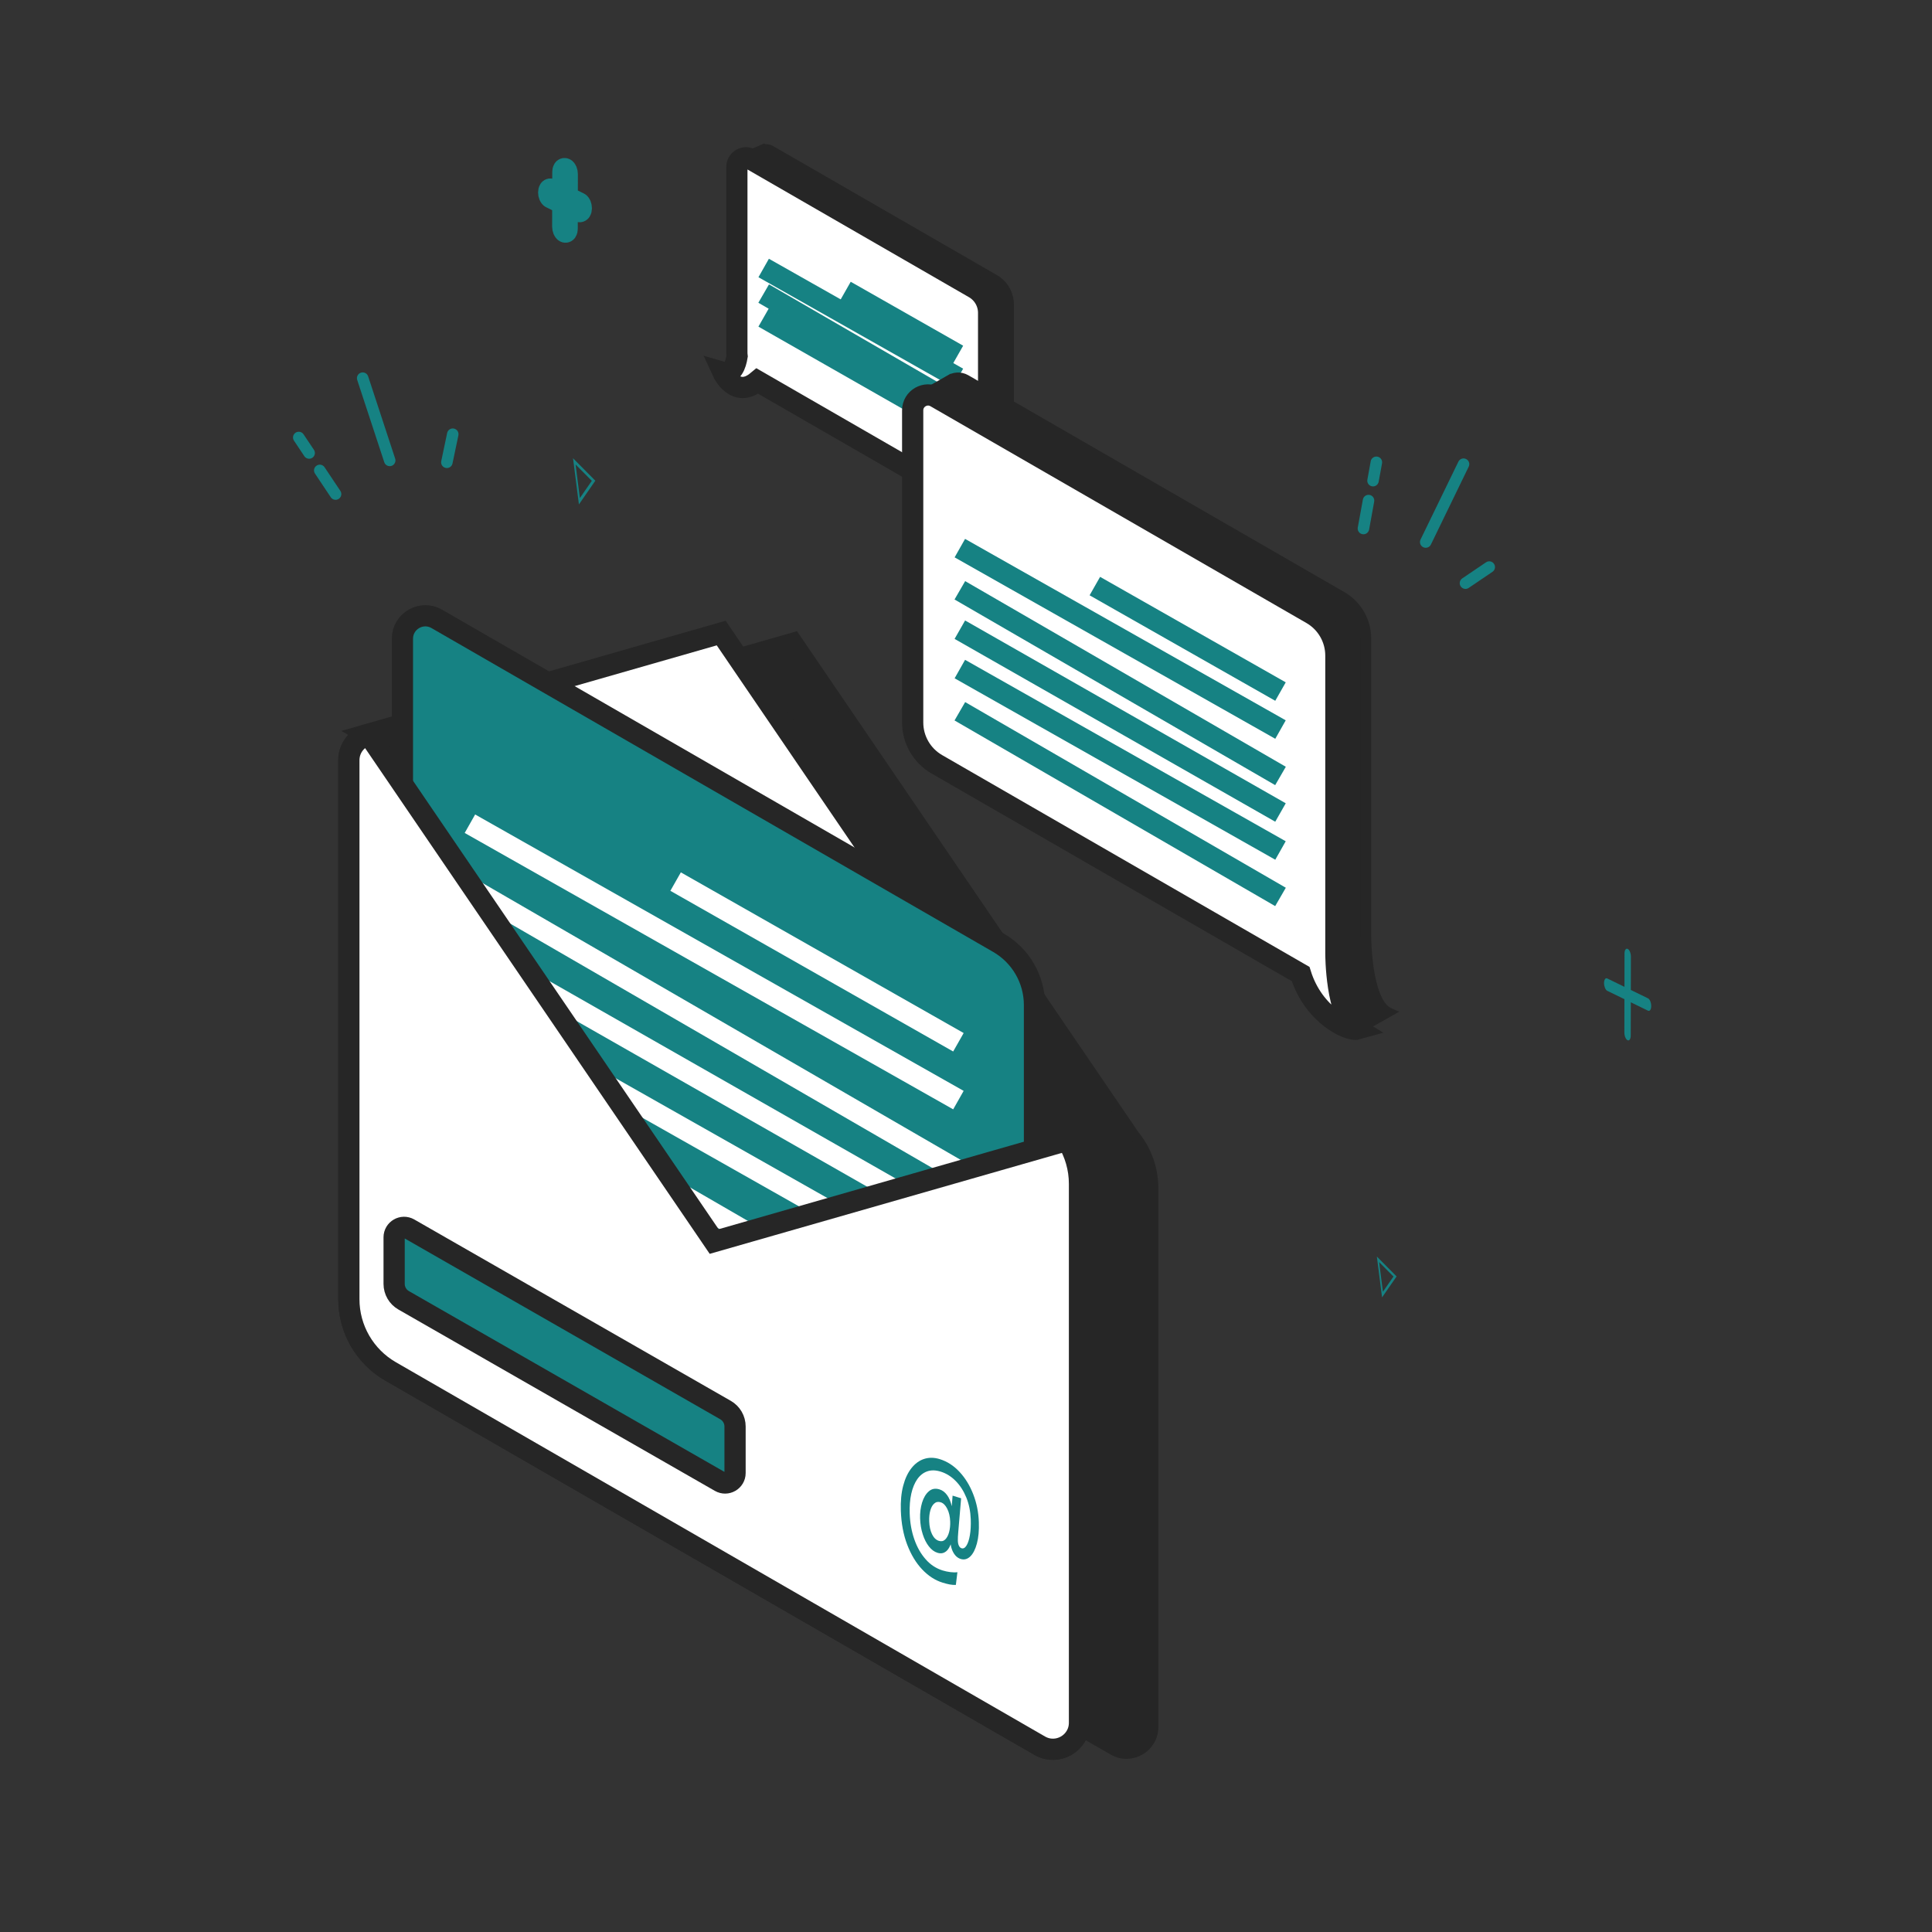
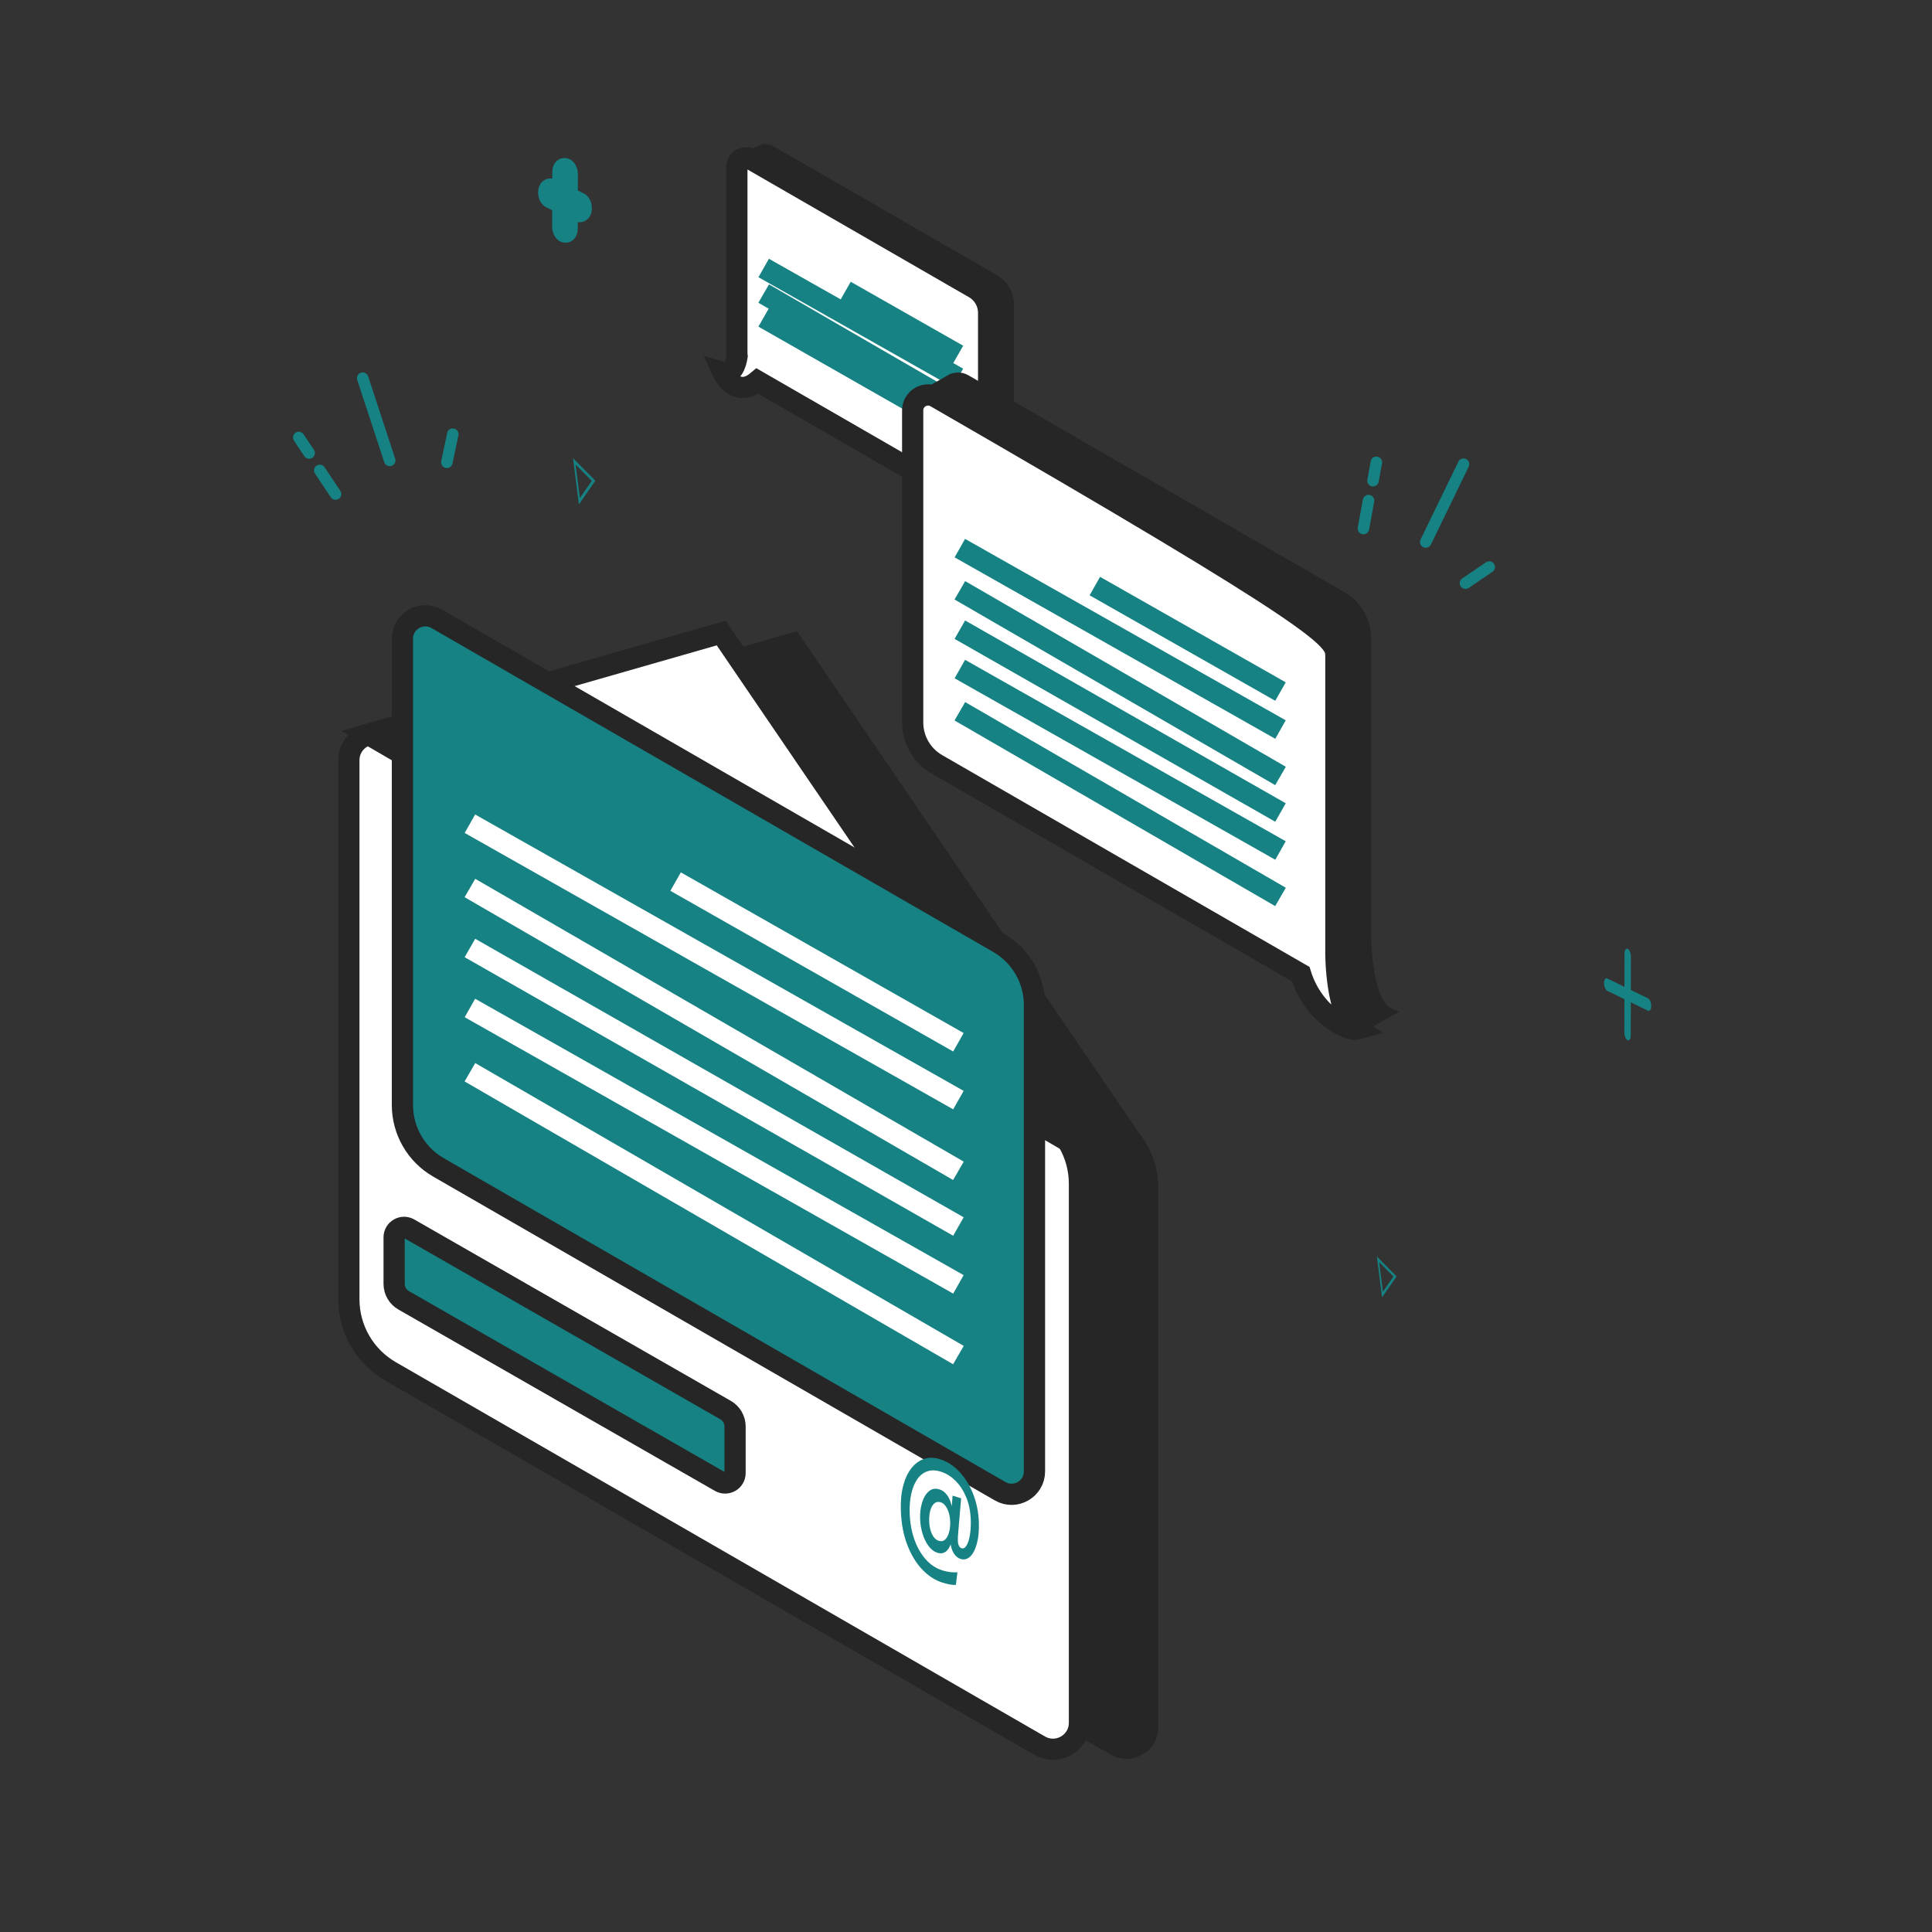
<svg xmlns="http://www.w3.org/2000/svg" width="65" height="65" viewBox="0 0 65 65" fill="none">
  <rect x="0" y="0" width="65" height="65" fill="#333333" stroke="none" />
  <path d="M33.45 9.409L25.924 5.07C25.853 5.028 25.776 5.02 25.705 5.036L25.693 5.028L24.997 5.327L25.464 5.998V11.584C25.464 11.929 25.648 12.248 25.946 12.42L32.593 16.253L33.13 17.026L33.666 16.799C33.81 16.779 33.933 16.658 33.933 16.494V10.245C33.933 9.9 33.749 9.581 33.45 9.409Z" fill="#262626" stroke="#262626" stroke-width="0.357" stroke-miterlimit="10" />
  <path d="M24.799 11.985C24.794 11.945 24.791 11.905 24.791 11.865V5.616C24.791 5.38 25.047 5.232 25.252 5.35L32.779 9.69C33.077 9.862 33.261 10.181 33.261 10.525V16.774C33.261 17.01 33.006 17.158 32.801 17.04L25.483 12.821C24.744 13.44 24.323 12.528 24.323 12.528C24.635 12.618 24.754 12.267 24.799 11.985Z" fill="white" stroke="#262626" stroke-width="0.714" stroke-miterlimit="10" />
  <path d="M32.228 11.941L28.445 9.79" stroke="#168283" stroke-width="0.714" stroke-miterlimit="10" />
  <path d="M32.228 12.714L25.693 9.016" stroke="#168283" stroke-width="0.714" stroke-miterlimit="10" />
  <path d="M32.228 13.661L25.693 9.877" stroke="#168283" stroke-width="0.714" stroke-miterlimit="10" />
  <path d="M32.228 14.405L25.693 10.679" stroke="#168283" stroke-width="0.714" stroke-miterlimit="10" />
  <path d="M46.652 34.05C46.657 34.05 46.663 34.049 46.667 34.047C45.954 33.611 45.954 31.509 45.954 31.509V21.48C45.954 20.901 45.644 20.365 45.142 20.076L32.49 12.78C32.306 12.675 32.099 12.697 31.945 12.8L31.944 12.799L30.951 13.365L31.716 14.494V23.732C31.716 24.311 32.025 24.846 32.527 25.136L43.032 31.193L43.838 32.383L45.643 34.639L46.673 34.059L46.652 34.05Z" fill="#262626" stroke="#262626" stroke-width="0.357" stroke-miterlimit="10" />
-   <path d="M31.481 13.357L44.133 20.652C44.635 20.942 44.944 21.477 44.944 22.057V32.086C44.944 32.086 44.944 34.188 45.658 34.624C45.396 34.698 44.199 34.179 43.758 32.77L31.518 25.713C31.016 25.423 30.706 24.888 30.706 24.308V13.804C30.707 13.407 31.137 13.159 31.481 13.357Z" fill="white" stroke="#262626" stroke-width="0.714" stroke-miterlimit="10" />
+   <path d="M31.481 13.357C44.635 20.942 44.944 21.477 44.944 22.057V32.086C44.944 32.086 44.944 34.188 45.658 34.624C45.396 34.698 44.199 34.179 43.758 32.77L31.518 25.713C31.016 25.423 30.706 24.888 30.706 24.308V13.804C30.707 13.407 31.137 13.159 31.481 13.357Z" fill="white" stroke="#262626" stroke-width="0.714" stroke-miterlimit="10" />
  <path d="M43.081 23.267L36.835 19.718" stroke="#168283" stroke-width="0.714" stroke-miterlimit="10" />
  <path d="M43.081 24.545L32.293 18.441" stroke="#168283" stroke-width="0.714" stroke-miterlimit="10" />
  <path d="M43.081 26.106L32.293 19.86" stroke="#168283" stroke-width="0.714" stroke-miterlimit="10" />
  <path d="M43.081 27.336L32.293 21.185" stroke="#168283" stroke-width="0.714" stroke-miterlimit="10" />
  <path d="M43.081 28.614L32.293 22.51" stroke="#168283" stroke-width="0.714" stroke-miterlimit="10" />
  <path d="M43.081 30.176L32.293 23.93" stroke="#168283" stroke-width="0.714" stroke-miterlimit="10" />
  <path d="M47.882 18.41C47.979 18.457 48.094 18.417 48.141 18.321L49.413 15.701C49.46 15.605 49.42 15.489 49.324 15.443C49.228 15.396 49.112 15.436 49.066 15.532L47.793 18.152C47.746 18.248 47.786 18.364 47.882 18.41ZM45.837 17.972C45.941 17.991 46.042 17.922 46.062 17.817L46.233 16.876C46.252 16.771 46.182 16.67 46.078 16.651C45.973 16.632 45.872 16.701 45.853 16.806L45.681 17.747C45.662 17.853 45.732 17.953 45.837 17.972ZM46.159 16.362C46.264 16.381 46.365 16.311 46.384 16.206L46.497 15.588C46.516 15.483 46.446 15.382 46.341 15.363C46.236 15.344 46.135 15.414 46.116 15.519L46.004 16.137C45.984 16.242 46.054 16.342 46.159 16.362ZM49.144 19.728C49.204 19.817 49.324 19.84 49.413 19.78L50.213 19.238C50.301 19.178 50.324 19.058 50.264 18.97C50.205 18.881 50.085 18.858 49.996 18.918L49.195 19.46C49.108 19.52 49.084 19.64 49.144 19.728ZM13.172 15.674C13.273 15.641 13.328 15.531 13.295 15.43L12.386 12.662C12.353 12.561 12.243 12.505 12.142 12.539C12.041 12.572 11.985 12.681 12.018 12.783L12.928 15.55C12.961 15.652 13.07 15.707 13.172 15.674ZM11.398 16.783C11.486 16.724 11.51 16.604 11.451 16.515L10.919 15.719C10.86 15.63 10.74 15.606 10.651 15.666C10.562 15.725 10.538 15.845 10.598 15.934L11.129 16.73C11.189 16.819 11.309 16.842 11.398 16.783ZM10.508 15.402C10.597 15.342 10.621 15.223 10.562 15.134L10.212 14.611C10.153 14.523 10.033 14.499 9.944 14.558C9.855 14.618 9.831 14.738 9.891 14.826L10.24 15.349C10.299 15.437 10.419 15.461 10.508 15.402ZM14.995 15.743C15.1 15.765 15.202 15.698 15.224 15.593L15.422 14.648C15.444 14.543 15.377 14.44 15.272 14.419C15.168 14.397 15.065 14.464 15.044 14.568L14.845 15.514C14.823 15.619 14.89 15.721 14.995 15.743Z" fill="#168283" />
  <path d="M54.763 31.925C54.822 31.954 54.87 32.07 54.87 32.185L54.867 33.306L55.446 33.588C55.506 33.617 55.553 33.733 55.553 33.848C55.553 33.962 55.505 34.032 55.445 34.003L54.867 33.721L54.864 34.842C54.864 34.956 54.816 35.026 54.757 34.997C54.697 34.968 54.65 34.851 54.65 34.737L54.652 33.616L54.073 33.334C54.014 33.305 53.966 33.189 53.966 33.074C53.967 32.959 54.015 32.89 54.074 32.919L54.653 33.201L54.655 32.08C54.655 31.965 54.703 31.895 54.763 31.925Z" fill="#168283" />
  <path d="M19.011 5.677C19.052 5.697 19.085 5.777 19.085 5.857L19.084 6.633L19.484 6.829C19.526 6.849 19.558 6.929 19.558 7.009C19.558 7.088 19.525 7.137 19.484 7.116L19.083 6.921L19.082 7.697C19.082 7.777 19.048 7.825 19.007 7.805C18.966 7.785 18.933 7.704 18.933 7.625L18.934 6.848L18.534 6.653C18.493 6.633 18.459 6.552 18.46 6.473C18.46 6.393 18.493 6.345 18.535 6.365L18.935 6.561L18.937 5.784C18.937 5.705 18.97 5.657 19.011 5.677Z" stroke="#168283" stroke-width="0.714" stroke-miterlimit="10" />
  <path d="M19.279 15.417L20.029 16.173L19.477 16.971L19.279 15.417ZM19.365 15.627L19.509 16.757L19.911 16.177L19.365 15.627Z" fill="#168283" />
  <path d="M46.323 42.275L46.987 42.944L46.498 43.649L46.323 42.275ZM46.399 42.461L46.527 43.46L46.882 42.948L46.399 42.461Z" fill="#168283" />
  <path d="M14.882 24.859L14.861 24.846L26.739 21.442L38.153 38.191C38.559 38.685 38.792 39.31 38.792 39.97V58.104C38.792 58.79 38.05 59.218 37.456 58.876L15.613 46.282C14.746 45.782 14.212 44.857 14.212 43.857V25.723C14.212 25.287 14.511 24.956 14.882 24.859Z" fill="#262626" stroke="#262626" stroke-width="0.357" stroke-miterlimit="10" />
  <path d="M13.138 46.138L34.981 58.732C35.575 59.075 36.317 58.646 36.317 57.96V39.826C36.317 38.825 35.783 37.901 34.916 37.401L13.073 24.807C12.479 24.464 11.737 24.893 11.737 25.579V43.713C11.737 44.713 12.271 45.638 13.138 46.138Z" fill="white" stroke="#262626" stroke-width="0.714" stroke-miterlimit="10" />
  <path d="M24.264 21.298L12.386 24.703L35.906 38.382L24.264 21.298Z" fill="white" stroke="#262626" stroke-width="0.714" stroke-miterlimit="10" />
  <path d="M14.751 39.275L33.648 50.17C34.161 50.467 34.804 50.096 34.804 49.503V33.815C34.804 32.949 34.342 32.15 33.592 31.717L14.695 20.821C14.181 20.525 13.539 20.896 13.539 21.489V37.177C13.539 38.043 14.001 38.843 14.751 39.275Z" fill="#168283" stroke="#262626" stroke-width="0.714" stroke-miterlimit="10" />
  <path d="M32.245 35.066L22.73 29.66" stroke="white" stroke-width="0.714" stroke-miterlimit="10" />
  <path d="M32.245 37.012L15.81 27.713" stroke="white" stroke-width="0.714" stroke-miterlimit="10" />
  <path d="M32.245 39.391L15.81 29.876" stroke="white" stroke-width="0.714" stroke-miterlimit="10" />
  <path d="M32.245 41.265L15.81 31.894" stroke="white" stroke-width="0.714" stroke-miterlimit="10" />
  <path d="M32.245 43.211L15.81 33.912" stroke="white" stroke-width="0.714" stroke-miterlimit="10" />
  <path d="M32.245 45.59L15.81 36.075" stroke="white" stroke-width="0.714" stroke-miterlimit="10" />
-   <path d="M12.406 24.716L24.027 41.77L35.905 38.365C36.169 38.798 36.318 39.301 36.318 39.826V57.96C36.318 58.646 35.575 59.075 34.981 58.732L13.138 46.138C12.272 45.638 11.737 44.713 11.737 43.713V25.578C11.737 25.144 12.036 24.812 12.406 24.716Z" fill="white" stroke="#262626" stroke-width="0.714" stroke-miterlimit="10" />
  <path d="M13.58 43.747L24.229 49.849C24.452 49.977 24.73 49.816 24.73 49.559V47.993C24.73 47.764 24.608 47.553 24.41 47.44L13.761 41.338C13.538 41.21 13.26 41.371 13.26 41.629V43.195C13.26 43.423 13.382 43.634 13.58 43.747Z" fill="#168283" stroke="#262626" stroke-width="0.714" stroke-miterlimit="10" />
  <path d="M32.744 50.274C32.858 50.567 32.921 50.879 32.932 51.209C32.942 51.489 32.921 51.729 32.867 51.928C32.814 52.127 32.739 52.273 32.643 52.366C32.546 52.458 32.438 52.486 32.319 52.449C32.262 52.431 32.211 52.399 32.165 52.355C32.119 52.309 32.081 52.252 32.05 52.185C32.019 52.117 31.997 52.041 31.984 51.957C31.953 52.039 31.916 52.105 31.872 52.154C31.828 52.203 31.778 52.234 31.722 52.25C31.666 52.265 31.605 52.262 31.538 52.241C31.432 52.208 31.337 52.137 31.252 52.028C31.166 51.919 31.097 51.783 31.045 51.62C30.992 51.458 30.962 51.279 30.956 51.086C30.95 50.897 30.972 50.721 31.022 50.554C31.073 50.389 31.148 50.262 31.248 50.175C31.348 50.087 31.468 50.065 31.609 50.109C31.706 50.139 31.79 50.201 31.861 50.297C31.932 50.392 31.986 50.518 32.021 50.675L32.049 50.319L32.336 50.408L32.241 51.524C32.234 51.591 32.23 51.65 32.228 51.704C32.226 51.758 32.225 51.801 32.226 51.833C32.228 51.905 32.24 51.962 32.262 52.005C32.283 52.05 32.313 52.077 32.35 52.089C32.412 52.108 32.468 52.077 32.517 51.998C32.567 51.918 32.605 51.802 32.631 51.648C32.657 51.495 32.667 51.317 32.66 51.113C32.65 50.848 32.601 50.605 32.512 50.385C32.422 50.164 32.303 49.978 32.154 49.827C32.005 49.675 31.836 49.569 31.648 49.511C31.48 49.459 31.33 49.456 31.197 49.502C31.064 49.548 30.952 49.636 30.861 49.765C30.771 49.895 30.703 50.058 30.659 50.255C30.615 50.452 30.597 50.675 30.606 50.925C30.617 51.237 30.669 51.524 30.761 51.788C30.853 52.052 30.98 52.276 31.142 52.459C31.302 52.643 31.493 52.767 31.712 52.836C31.799 52.862 31.887 52.882 31.976 52.892C32.065 52.903 32.143 52.904 32.211 52.895L32.159 53.323C32.096 53.326 32.026 53.321 31.95 53.307C31.873 53.292 31.794 53.272 31.712 53.246C31.46 53.168 31.231 53.019 31.024 52.8C30.817 52.581 30.65 52.304 30.522 51.969C30.394 51.635 30.323 51.254 30.308 50.827C30.297 50.508 30.323 50.228 30.387 49.986C30.45 49.745 30.543 49.548 30.664 49.395C30.785 49.242 30.927 49.137 31.091 49.084C31.255 49.031 31.431 49.033 31.618 49.091C31.868 49.169 32.09 49.312 32.284 49.522C32.477 49.73 32.631 49.982 32.744 50.274ZM31.931 51.548C31.96 51.439 31.973 51.319 31.968 51.188C31.962 51.022 31.929 50.88 31.869 50.761C31.81 50.643 31.736 50.57 31.65 50.543C31.566 50.516 31.493 50.53 31.434 50.582C31.374 50.633 31.329 50.712 31.299 50.819C31.269 50.926 31.257 51.048 31.262 51.186C31.268 51.355 31.3 51.5 31.358 51.619C31.417 51.738 31.493 51.811 31.587 51.84C31.67 51.866 31.741 51.851 31.799 51.796C31.858 51.739 31.902 51.657 31.931 51.548Z" fill="#168283" />
</svg>